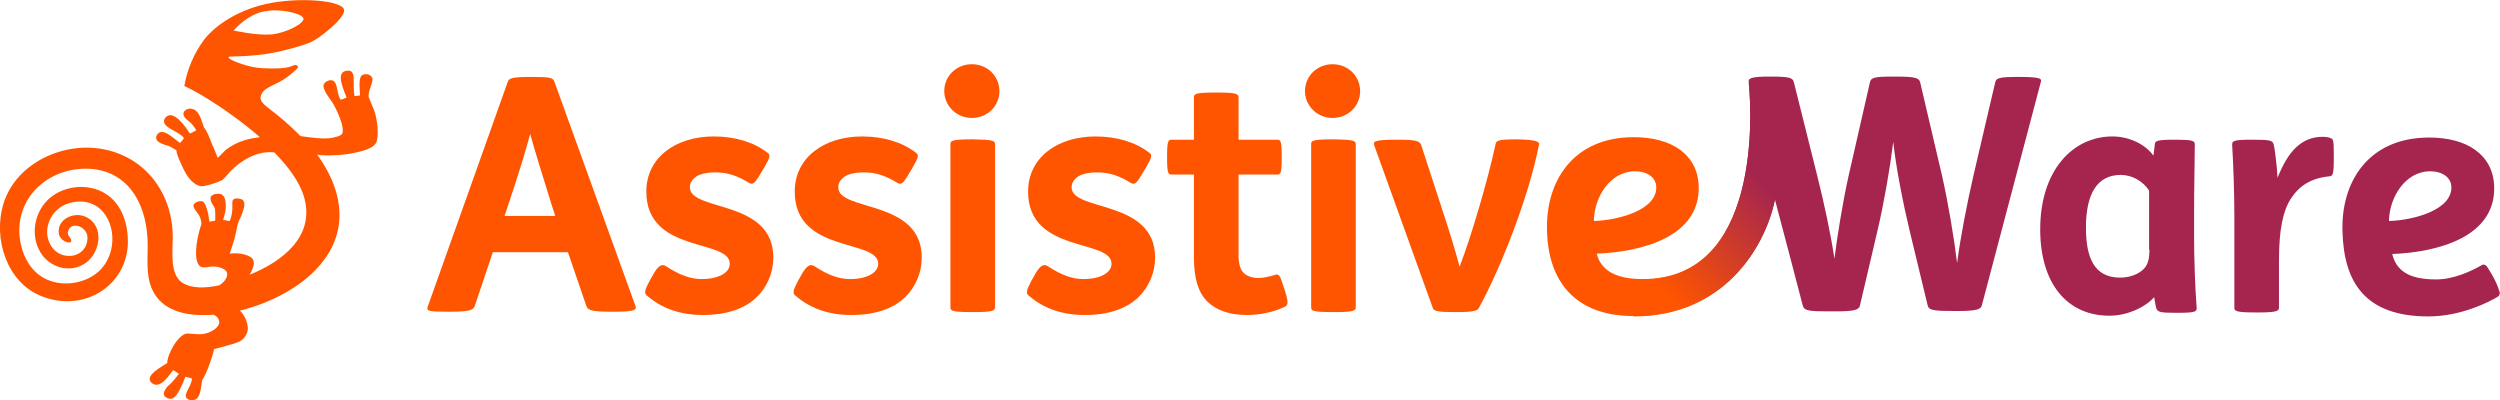
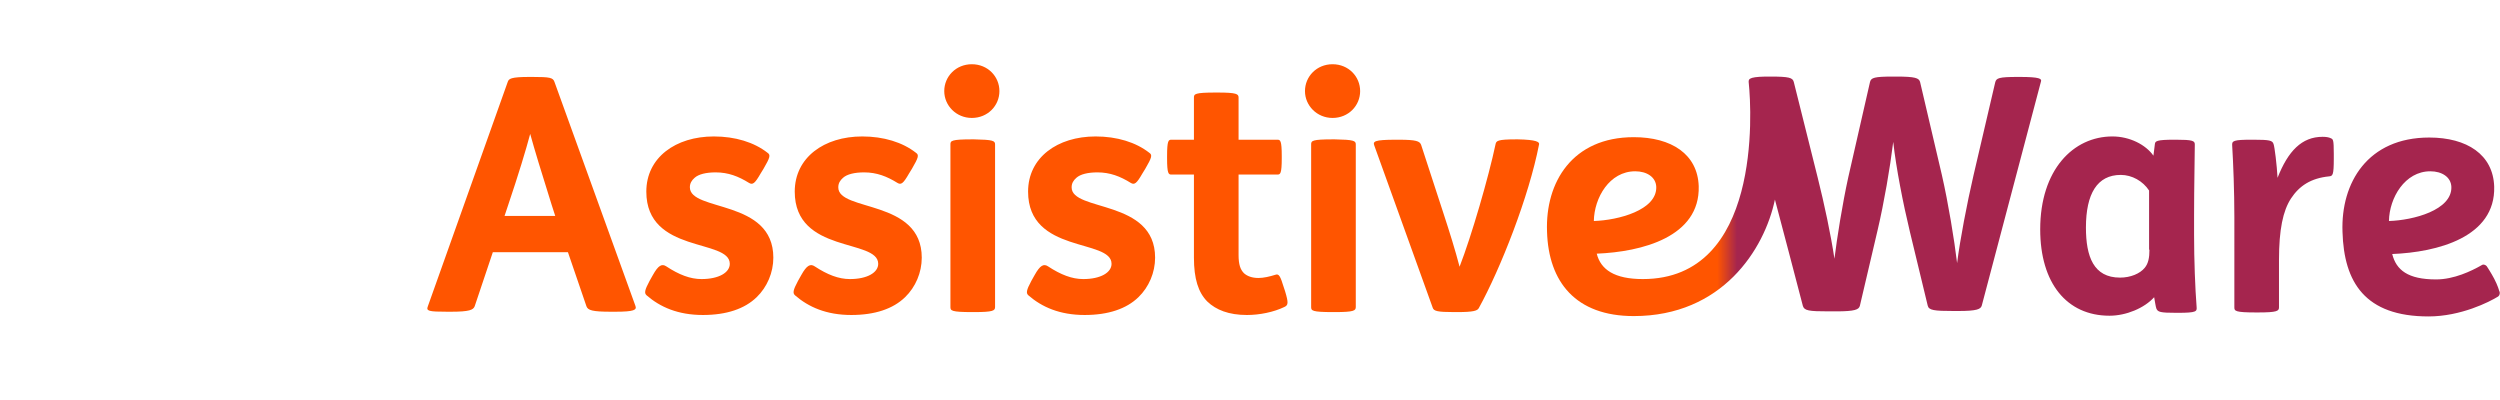
<svg xmlns="http://www.w3.org/2000/svg" version="1.1" id="Layer_1" x="0px" y="0px" viewBox="0 0 688.9 110.3" style="enable-background:new 0 0 688.9 110.3;" xml:space="preserve">
  <style type="text/css">
	.st0{fill:#FF5500;}
	.st1{fill:url(#SVGID_1_);}
	.st2{fill:#A5254E;}
	.st3{fill:url(#SVGID_2_);}
	.st4{fill-rule:evenodd;clip-rule:evenodd;fill:#FF5500;}
</style>
  <g>
    <path class="st0" d="M152.8,22.6c-0.4-1.2-1.2-1.4-6.1-1.4h-0.8c-5.2,0-5.7,0.5-6,1.4l-22,61.8c-0.5,1.3,0.1,1.5,5.4,1.5h0.9   c5.2,0,6.2-0.5,6.6-1.5l5-14.9h20.7l5.1,14.9c0.4,1.1,1.6,1.5,6.8,1.5h1.1c5.3,0,6-0.5,5.6-1.6L152.8,22.6z M139,59.6l1-3   c2.9-8.6,4.9-15.2,6.1-19.7c1.3,4.7,2.8,9.6,5.9,19.5l1,3.1H139z M213.1,71c0,4.1-1.7,8.1-4.6,10.9c-3.3,3.2-8.3,4.9-14.8,4.9   c-6.9,0-11.8-2.2-15.5-5.4c-0.7-0.6-0.6-1.4,0.8-4l0.9-1.6c1.5-2.7,2.5-3.2,3.7-2.4c3.5,2.3,6.6,3.5,9.7,3.5c4.8,0,7.8-1.8,7.8-4.2   c0-7-23-2.7-23-19.9c0-9.4,8.1-15.2,18.6-15.2c5.9,0,11.1,1.6,14.8,4.5c0.9,0.6,0.7,1.3-1.1,4.4l-0.8,1.3c-1.6,2.8-2.2,3.2-3.2,2.6   c-2.9-1.8-5.7-2.9-9.2-2.9c-2.6,0-4.7,0.5-5.8,1.5c-0.8,0.7-1.3,1.5-1.3,2.6C190.1,58.4,213.1,54.8,213.1,71z M254,71   c0,4.1-1.7,8.1-4.6,10.9c-3.3,3.2-8.3,4.9-14.8,4.9c-6.9,0-11.8-2.2-15.5-5.4c-0.7-0.6-0.6-1.4,0.8-4l0.9-1.6   c1.5-2.7,2.5-3.2,3.7-2.4c3.5,2.3,6.6,3.5,9.7,3.5c4.8,0,7.8-1.8,7.8-4.2c0-7-23-2.7-23-19.9c0-9.4,8.1-15.2,18.6-15.2   c5.9,0,11.1,1.6,14.8,4.5c0.9,0.6,0.7,1.3-1.1,4.4l-0.8,1.3c-1.6,2.8-2.2,3.2-3.2,2.6c-2.9-1.8-5.7-2.9-9.2-2.9   c-2.6,0-4.7,0.5-5.8,1.5c-0.8,0.7-1.3,1.5-1.3,2.6C230.9,58.4,254,54.8,254,71z M318.3,71c0,4.1-1.7,8.1-4.6,10.9   c-3.3,3.2-8.3,4.9-14.8,4.9c-6.9,0-11.8-2.2-15.5-5.4c-0.7-0.6-0.6-1.4,0.8-4l0.9-1.6c1.5-2.7,2.5-3.2,3.7-2.4   c3.5,2.3,6.6,3.5,9.7,3.5c4.8,0,7.8-1.8,7.8-4.2c0-7-23-2.7-23-19.9c0-9.4,8.1-15.2,18.6-15.2c5.9,0,11.1,1.6,14.8,4.5   c0.9,0.6,0.7,1.3-1.1,4.4l-0.8,1.3c-1.6,2.8-2.2,3.2-3.2,2.6c-2.9-1.8-5.7-2.9-9.2-2.9c-2.6,0-4.7,0.5-5.8,1.5   c-0.8,0.7-1.3,1.5-1.3,2.6C295.2,58.4,318.3,54.8,318.3,71z M274.2,39.8v44.8c0,1-0.5,1.4-5.8,1.4h-0.5c-5.8,0-6-0.4-6-1.4V39.8   c0-1,0.2-1.4,6-1.4h0.5C273.7,38.5,274.2,38.8,274.2,39.8z M275.4,25.1c0,4-3.2,7.4-7.6,7.4c-4.3,0-7.6-3.4-7.6-7.4   c0-4,3.2-7.4,7.6-7.4C272.2,17.7,275.4,21.1,275.4,25.1z M354.1,80.2c1,3.3,0.9,3.9-0.2,4.4c-2.9,1.4-6.8,2.2-10.3,2.2   c-5,0-8.5-1.4-10.9-3.7c-2.5-2.5-3.7-6.3-3.7-12.1V48.1h-6.2c-0.8,0-1.2-0.2-1.2-4.5V43c0-4.3,0.4-4.5,1.2-4.5h6.2V26.9   c0-1,0.2-1.4,6-1.4h0.5c5.3,0,5.8,0.4,5.8,1.4v11.6H352c0.8,0,1.2,0.2,1.2,4.5v0.6c0,4.3-0.4,4.5-1.2,4.5h-10.7v22.2   c0,2.6,0.5,4,1.5,5c0.9,0.8,2.2,1.3,4,1.3c1.4,0,3.1-0.4,4.7-0.9c0.9-0.3,1.3,0.3,2.3,3.6L354.1,80.2z M374.8,25.1   c0,4-3.2,7.4-7.6,7.4c-4.3,0-7.6-3.4-7.6-7.4c0-4,3.2-7.4,7.6-7.4C371.6,17.7,374.8,21.1,374.8,25.1z M373.6,39.8v44.8   c0,1-0.5,1.4-5.8,1.4h-0.5c-5.8,0-6-0.4-6-1.4V39.8c0-1,0.2-1.4,6-1.4h0.5C373.1,38.5,373.6,38.8,373.6,39.8z M424.1,39.8   c-2.8,14.4-10.6,34.2-16.6,45.1c-0.4,0.7-1.3,1.1-6,1.1h-0.8c-4.7,0-5.6-0.3-5.9-1.2l-16.1-44.7c-0.4-1.1-0.1-1.6,5.9-1.6h0.8   c4.9,0,5.8,0.4,6.2,1.4l6.1,18.7c1.8,5.5,3.3,10.3,4.5,14.9c3.3-8.5,8-24.7,9.9-33.7c0.2-1,0.5-1.4,5.7-1.4h0.5   C423.3,38.5,424.3,39.1,424.1,39.8z" />
    <linearGradient id="SVGID_1_" gradientUnits="userSpaceOnUse" x1="473.228" y1="54.189" x2="478.655" y2="54.189">
      <stop offset="0" style="stop-color:#FF5500" />
      <stop offset="1" style="stop-color:#A5254E" />
    </linearGradient>
    <path class="st1" d="M556.6,21.2h-0.5c-5.3,0-6,0.3-6.3,1.5l-6,25.7c-1.8,7.8-3.7,17.7-4.5,24.1c-0.8-6.6-2.4-16.4-4.2-24.3   l-6-25.6c-0.3-1.1-1.3-1.5-6.6-1.5h-0.8c-5.2,0-6.1,0.3-6.4,1.5l-6,26.3c-1.6,7.3-3.1,16.7-3.8,22.4c-1-6.7-2.8-15.1-4.6-22.3   l-6.6-26.4c-0.3-1.2-1.3-1.5-6.5-1.5h-1.3c-5,0.1-4.7,0.8-4.6,1.9l0,0c0.8,7.8,3.4,53.9-29.2,53.9c-7.8,0-11.6-2.6-12.7-7   c12.4-0.5,28.5-4.6,28.1-18.6c-0.3-8.8-7.5-13.5-17.9-13.5c-16.9,0-24.4,12.4-23.9,26c0.4,13.9,7.9,23.3,23.9,23.3   c24.3,0,36-18.3,38.9-32.1c0.1,0.2,7.7,29.3,7.7,29.3c0.4,1.3,1.6,1.5,7.1,1.5h2.1c5.2,0,6.2-0.5,6.5-1.5l4.9-20.9   c1.8-7.7,3.4-17,4.3-24.3c0.8,7.2,2.7,16.9,4.6,24.8l4.9,20.3c0.3,1.3,1.7,1.5,7.2,1.5h1.2c5.2,0,6.2-0.5,6.5-1.5l16.3-61.7   C562.7,21.7,562.1,21.2,556.6,21.2z M450.6,47.2c3.2,0,5.7,1.6,5.8,4.3c0.2,6.4-10.5,9.2-17.2,9.4   C439.3,54.5,443.5,47.2,450.6,47.2z" />
    <path class="st2" d="M604.6,64.7v-5.5c0-7.4,0.2-16.5,0.2-19.4c0-1-0.6-1.3-5.2-1.3h-0.5c-4.9,0-5.2,0.4-5.3,1.2l-0.4,3.2   c-2.1-3-6.5-5.3-11.3-5.3c-10.8,0-19.9,9.2-19.9,25.6c0,14.8,7.3,23.8,19.1,23.8c4.6,0,9.6-2.1,12.3-5.1c0.2,1.1,0.4,2.5,0.6,3.1   c0.4,1,1.1,1.2,5.5,1.2h0.5c5.1,0,5.2-0.4,5.1-1.6C604.9,79.5,604.6,71.7,604.6,64.7z M592.3,68.8c0,2.2-0.3,3.8-1.3,5   c-1.3,1.6-3.9,2.7-6.8,2.7c-7.3,0-9.4-5.8-9.4-13.8c0-9.3,3.1-14.5,9.6-14.5c3.1,0,6.1,1.7,7.8,4.3V68.8z M643.1,42.4v1.3   c0,4.6-0.3,4.8-1.3,4.9c-5,0.5-8.2,2.6-10.5,6.1c-2.2,3.4-3.3,8.5-3.3,17v13c0,1-0.5,1.4-5.8,1.4h-0.5c-5.8,0-6-0.4-6-1.4V59.8   c0-7-0.3-14.8-0.6-19.7c-0.1-1.3,0.3-1.6,5.4-1.6h0.5c4.4,0,5.2,0.2,5.5,1.2c0.3,0.8,0.9,5.7,1.1,9.3c2.9-7.4,6.7-11.3,12.4-11.3   c0.9,0,1.7,0.1,2.3,0.4S643.1,38.4,643.1,42.4z M688.7,80.2c0,0-0.4-1.5-1.4-3.4c-0.9-1.7-1.9-3.2-1.9-3.2   c-0.3-0.6-1.1-0.9-1.6-0.5c-2.8,1.6-7.6,3.9-12.5,3.9c-7.8,0-11-2.6-12.1-7c12.4-0.5,28.5-4.6,28.1-18.6   c-0.3-8.8-7.5-13.5-17.9-13.5c-16.9,0-24.4,12.4-23.9,26c0.4,13.9,6.2,23.3,23.7,23.3c8.9,0,16.8-4,19.2-5.5   C688.8,81.4,689,80.7,688.7,80.2z M669.7,47.2c3.2,0,5.7,1.6,5.8,4.3c0.2,6.4-10.5,9.2-17.2,9.4C658.4,54.5,662.7,47.2,669.7,47.2z   " />
    <linearGradient id="SVGID_2_" gradientUnits="userSpaceOnUse" x1="453.814" y1="75.672" x2="482.52" y2="46.966">
      <stop offset="0" style="stop-color:#FF5500" />
      <stop offset="1" style="stop-color:#A5254E" />
    </linearGradient>
-     <path class="st3" d="M481.9,23.1c0.8,7.8,3.4,53.9-29.2,53.9l-2.5,10.2c24.3,0,36-18.3,38.9-32.1L481.9,23.1z" />
-     <path class="st4" d="M71.6,37.8c-3.4-3.1-13.1-10.5-20.8-14.1c0.7-4.4,2.7-9.1,5.4-12.7c2.4-3.2,8.2-7.9,17.1-9.9   c8.9-2,20.8-1,21.5,1.5c0.6,2.2-6.7,7.9-8.9,8.9c-2.7,1.2-7.4,2.4-10.4,3c-6.4,1.2-11.6,1-12.2,1.1c-0.4,0.1-0.5,0.2,0,0.6   c0.7,0.6,5.5,2.5,9.1,2.6c7.8,0.4,8.2-0.9,8.9-0.9c0.6,0,1,0.4,0.7,0.9C81.7,19,80.4,20.5,78,22c-2.7,1.7-5.8,2.2-6.2,4.8   c-0.1,1,0.8,1.9,1.8,2.7c3.2,2.4,6.4,5.1,9.2,8c2.6,0.4,6.6,0.9,8.6,0.5c0.9-0.2,2.8-0.5,3-1.4c0.5-2.1-1.9-6.9-2.7-8.2   c-0.5-0.8-3-3.8-2.5-5.1c0.4-1,2.3-1.8,3.1-0.6c0.8,1.2,0.6,3.4,1.6,4.8c0.3-0.1,1.3-0.5,1.6-0.6c-0.5-1.6-3.3-7,0-7.4   c3-0.5,1.5,3.5,2.2,7c0.2,0,1.3-0.2,1.5-0.2c0-1.7-0.6-5.2,0.8-5.7c1.2-0.4,2.2,0,2.6,0.9c0.4,1-1.3,3.7-1,5.3   c0.1,0.1,1,2.5,1.5,3.6c0.8,2.1,1.5,7.2,0.5,9c-0.9,1.6-3.7,2.2-5.4,2.6c-1.7,0.4-3.6,0.7-6.5,0.8c-2,0.1-3.1,0-4.3-0.2   c6.4,8.8,9.1,19.6,1.7,29.3c-5.2,6.8-14.1,11.5-23,13.7c1.4,1.2,2.8,4.4,1.9,6.3c-0.8,1.8-1.9,2.3-3.9,2.9c-0.6,0.2-4,1.1-5.1,1.4   c-0.4,1.9-1.9,6.4-3.3,8.6c-0.3,1.6-0.3,3.3-1.1,4.6c-0.5,0.7-1.4,1.2-2.6,0.7c-2.2-0.9,0.8-3.4,0.9-5.8c-0.3-0.1-1.5-0.4-1.8-0.5   c-0.1,0.3-0.9,2.3-1.1,2.6c-0.7,1.3-1.8,4.3-3.9,3.3c-1.6-0.7-0.9-1.8-0.2-2.9c0.3-0.4,1.2-1.1,1.6-1.6c0.5-0.5,1.2-1.4,1.8-2.2   c-0.9-0.6-1.5-1-1.6-1c-0.9,1.1-3.5,5.4-5.8,3.6c-2.6-2,3.2-4.8,4.2-5.6c0-2.6,3.3-8.3,5.7-8.1c3.4,0.3,4.9,0.5,7.4-1.2   c0.5-0.4,1.4-1.2,1.2-2.2c-0.2-1-0.9-1.5-1.6-1.8l0.1,0c-0.6,0.1-1.3,0.1-1.9,0.1c-5.3,0.2-11.4-0.9-14.4-5.8   c-2.5-4.1-1.9-8.8-1.9-13.4c0-10.2-4.4-19.7-14.9-21C14.6,45.4,4.3,53.5,5.4,65.2c0.5,4.5,2.5,9,6.5,11.3   c4.6,2.7,11.3,1.9,15.3-1.7c7.5-6.9,3.3-22.1-8.2-18.8c-4.9,1.4-7.7,7.3-4.9,11.8c2.7,4.4,10,3.4,10-2.3c0-3.2-4.8-4.8-5.4-1.5   c-0.1,0.5,0.2,1,0.6,1.5c1.6,2.3-2.8,1.4-3.1-1.2c-0.5-3.9,4.1-6,7.3-4.6c5.3,2.3,4.3,9.7,0.2,12.7c-3.9,2.8-9,1.7-11.9-1.9   C8.5,66.2,9,60,12.4,55.9c3.3-3.9,9.1-5.3,13.9-3.8c5.5,1.7,8.5,6.8,8.9,13.1C36.1,78,23.7,86.5,11.4,81.6   C1.8,77.8-1.9,65.7,0.9,56.3C4.2,45.2,16.9,39.2,27.8,41c12.3,2,19.9,12.4,19.8,24.6c0,3.7-0.9,10.2,2.8,12.4   c2.7,1.6,6.4,1.4,10.1,0.6c1.1-0.8,2-1.7,2.1-2.9c0.2-1.8-3.1-2.5-4.7-2.2c-0.7,0.1-1.5,0.3-2.3,0.1c-0.8-0.2-1.2-1.1-1.4-2   c-0.7-3.3,0.8-8.5,1.3-9.8c0-0.8-0.2-1.5-0.5-2.2c-0.3-0.7-1.8-2.2-1.7-3c0.1-0.7,1.5-1.4,2.5-1.1c1,0.3,1.7,3.7,1.9,5.6   c0.1,0,1.5-0.3,1.6-0.3c0-1,0.1-2.4-0.1-3.3c-0.1-0.6-1.2-1.6-1.2-2.9c0-1.2,2.6-1.6,3.4-0.8c0.8,0.8,0.9,2.4,0.8,3.8   c-0.1,1-0.6,2.6-0.7,3c0.3,0.1,0.9,0.1,1.2,0.2c0,0,0.6,0.1,0.6,0.1c1.5-3.6,0-5.6,1.3-6.1c0.6-0.3,2.1,0,2.4,0.4   c0.8,1.1,0,2.7-0.3,3.7c-0.3,0.9-0.8,1.7-1.1,2.6c0-0.2-0.5,1.9-0.7,3.1c-0.4,1.8-1.1,3.8-1.6,5.3c2.3-0.4,6.3,0.3,6.6,2.1   c0.2,1.1-0.4,2.5-1.1,3.7c8.7-3.5,17.9-10.3,15.1-21c-1.3-4.8-4.8-9.1-8.3-12.7c-6-0.7-10.9,4-11.7,4.8c-0.8,0.7-1.8,2.2-2.8,2.9   c-2.1,1-5.2,1.8-5.9,1.6c-2.6-0.7-4-3.3-5.1-5.7c-0.6-1.4-1.3-2.6-1.5-4.2c-0.5-0.3-1.3-0.8-1.9-1.1c-1.2-0.4-4.7-1.1-3.4-3.2   c1.5-2.3,5,1.5,6.3,2.3c0.2-0.2,1-1.1,1.1-1.3c-0.3-0.5-0.6-0.8-2.3-1.8c-1-0.6-4.4-2-2.8-3.9c2.1-2.5,5.7,2.7,6.7,4.4   c0.1,0,1.5-0.7,1.8-0.9c-0.4-0.7-1-1.5-1.5-2c-0.5-0.6-1.3-0.8-1.9-1.9c-0.7-1.4,1.1-2.5,2.6-1.9c1.6,0.6,2.2,3,2.9,5   c1,1.2,1.6,3.1,2.3,4.8c0.4,0.8,1.1,2.7,1.5,3.6c0.7-0.6,1.3-1.3,2.2-2.2C65.7,38.7,68.7,38.2,71.6,37.8z M74.6,9.5   c-4.1,0.3-10.2-1.1-10.2-1.1s2.8-3.4,6.7-4.8c5-1.8,12.1,0.1,12.5,1.4C84.1,6.3,79.1,9.1,74.6,9.5z" />
  </g>
</svg>